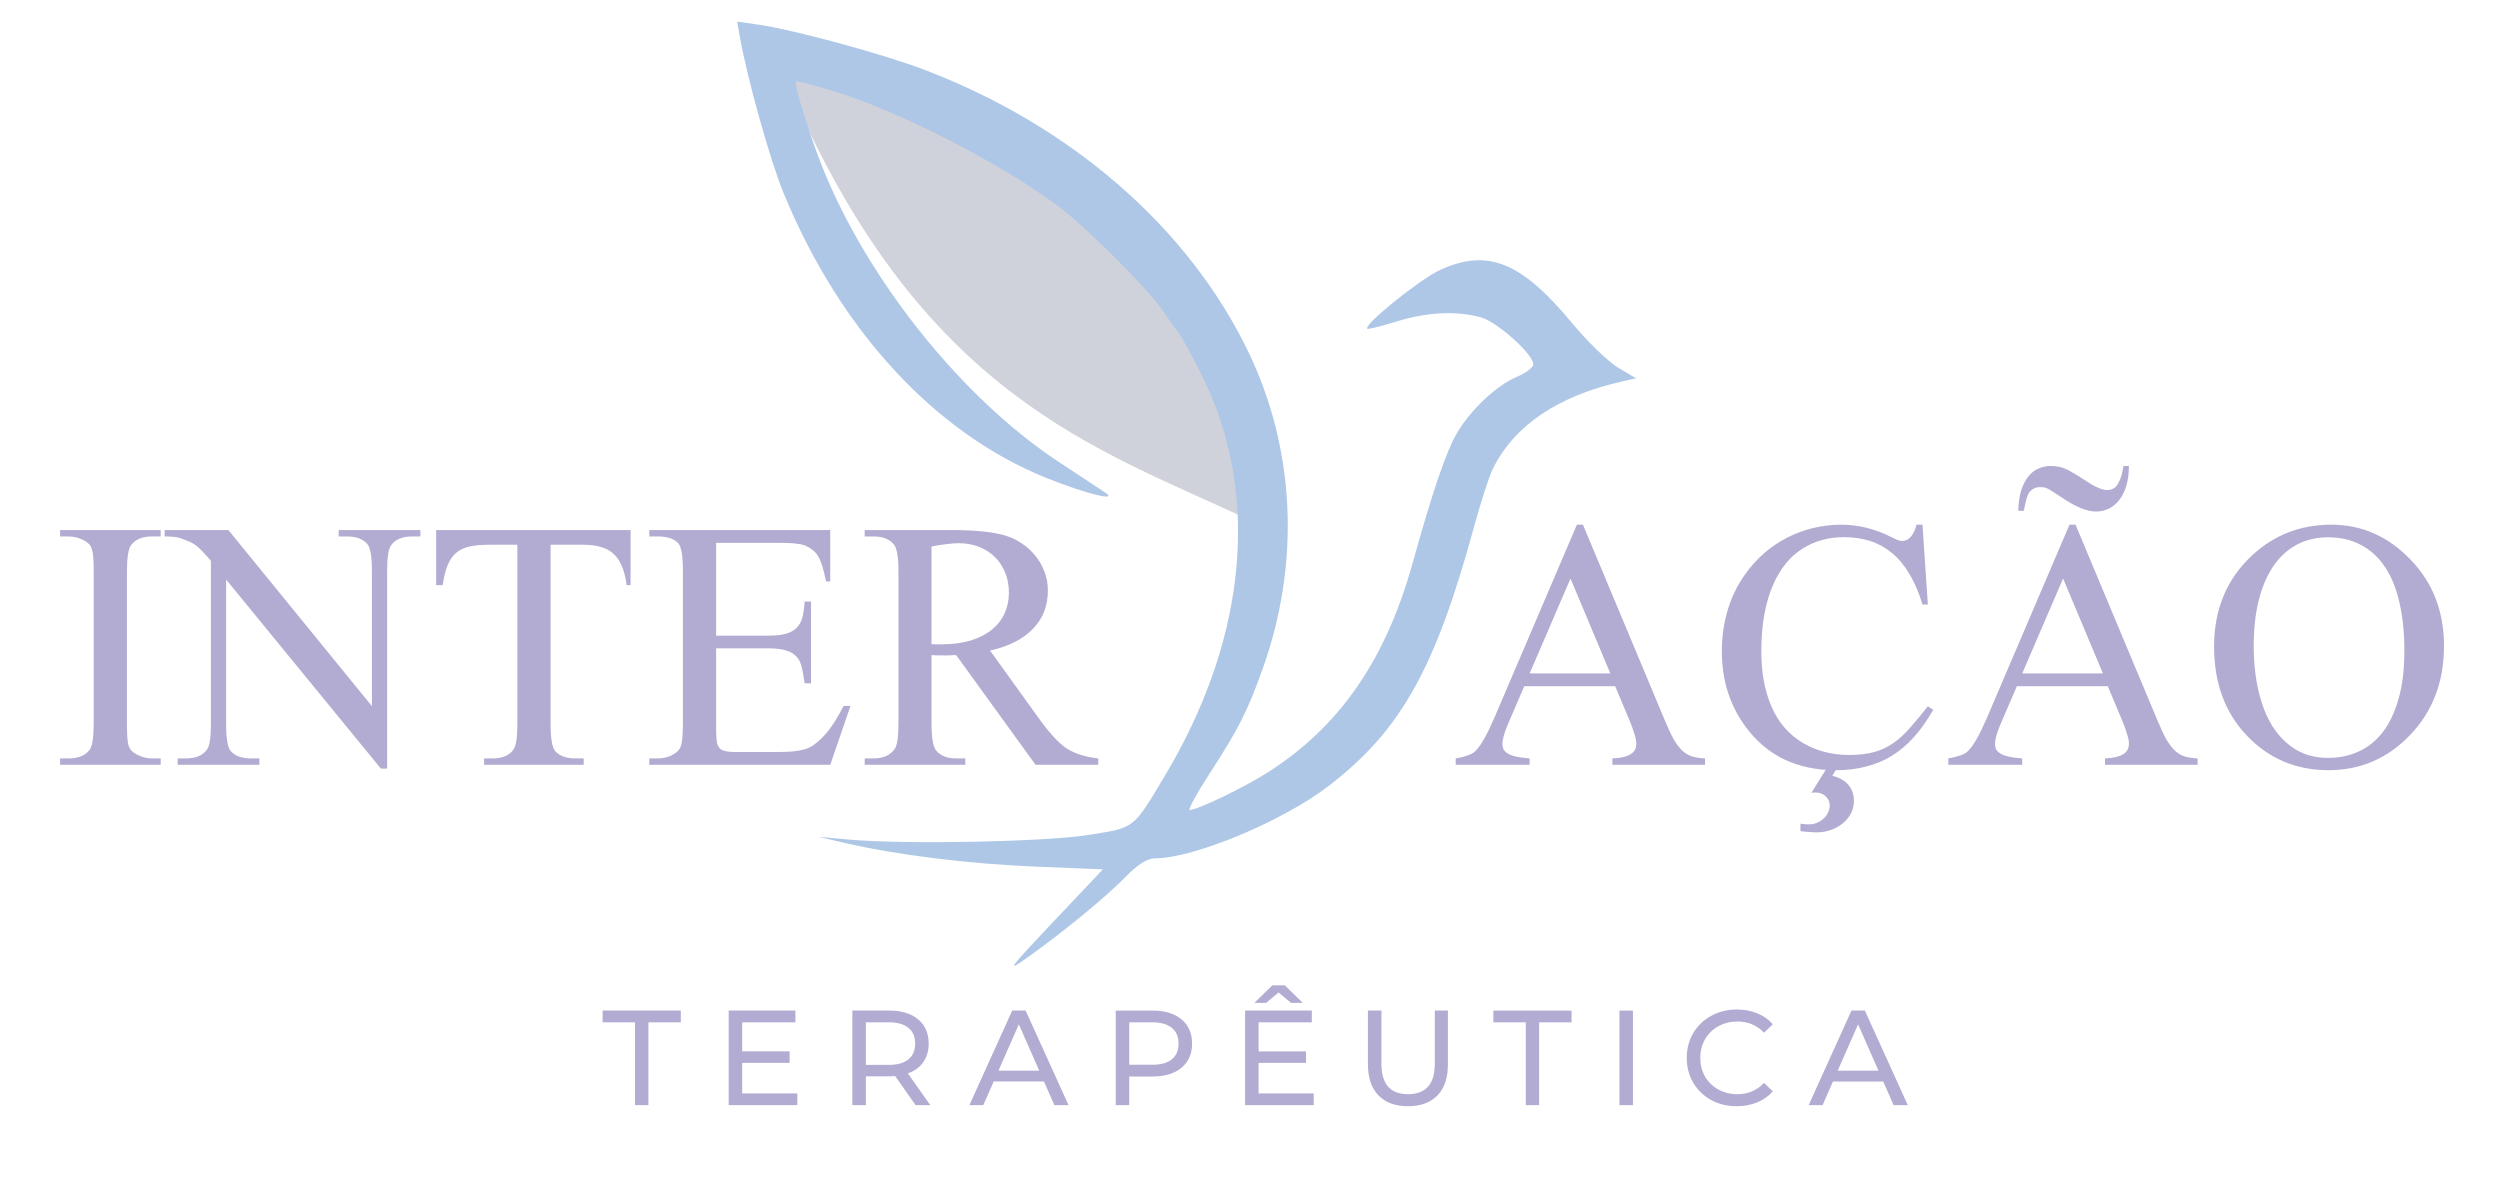
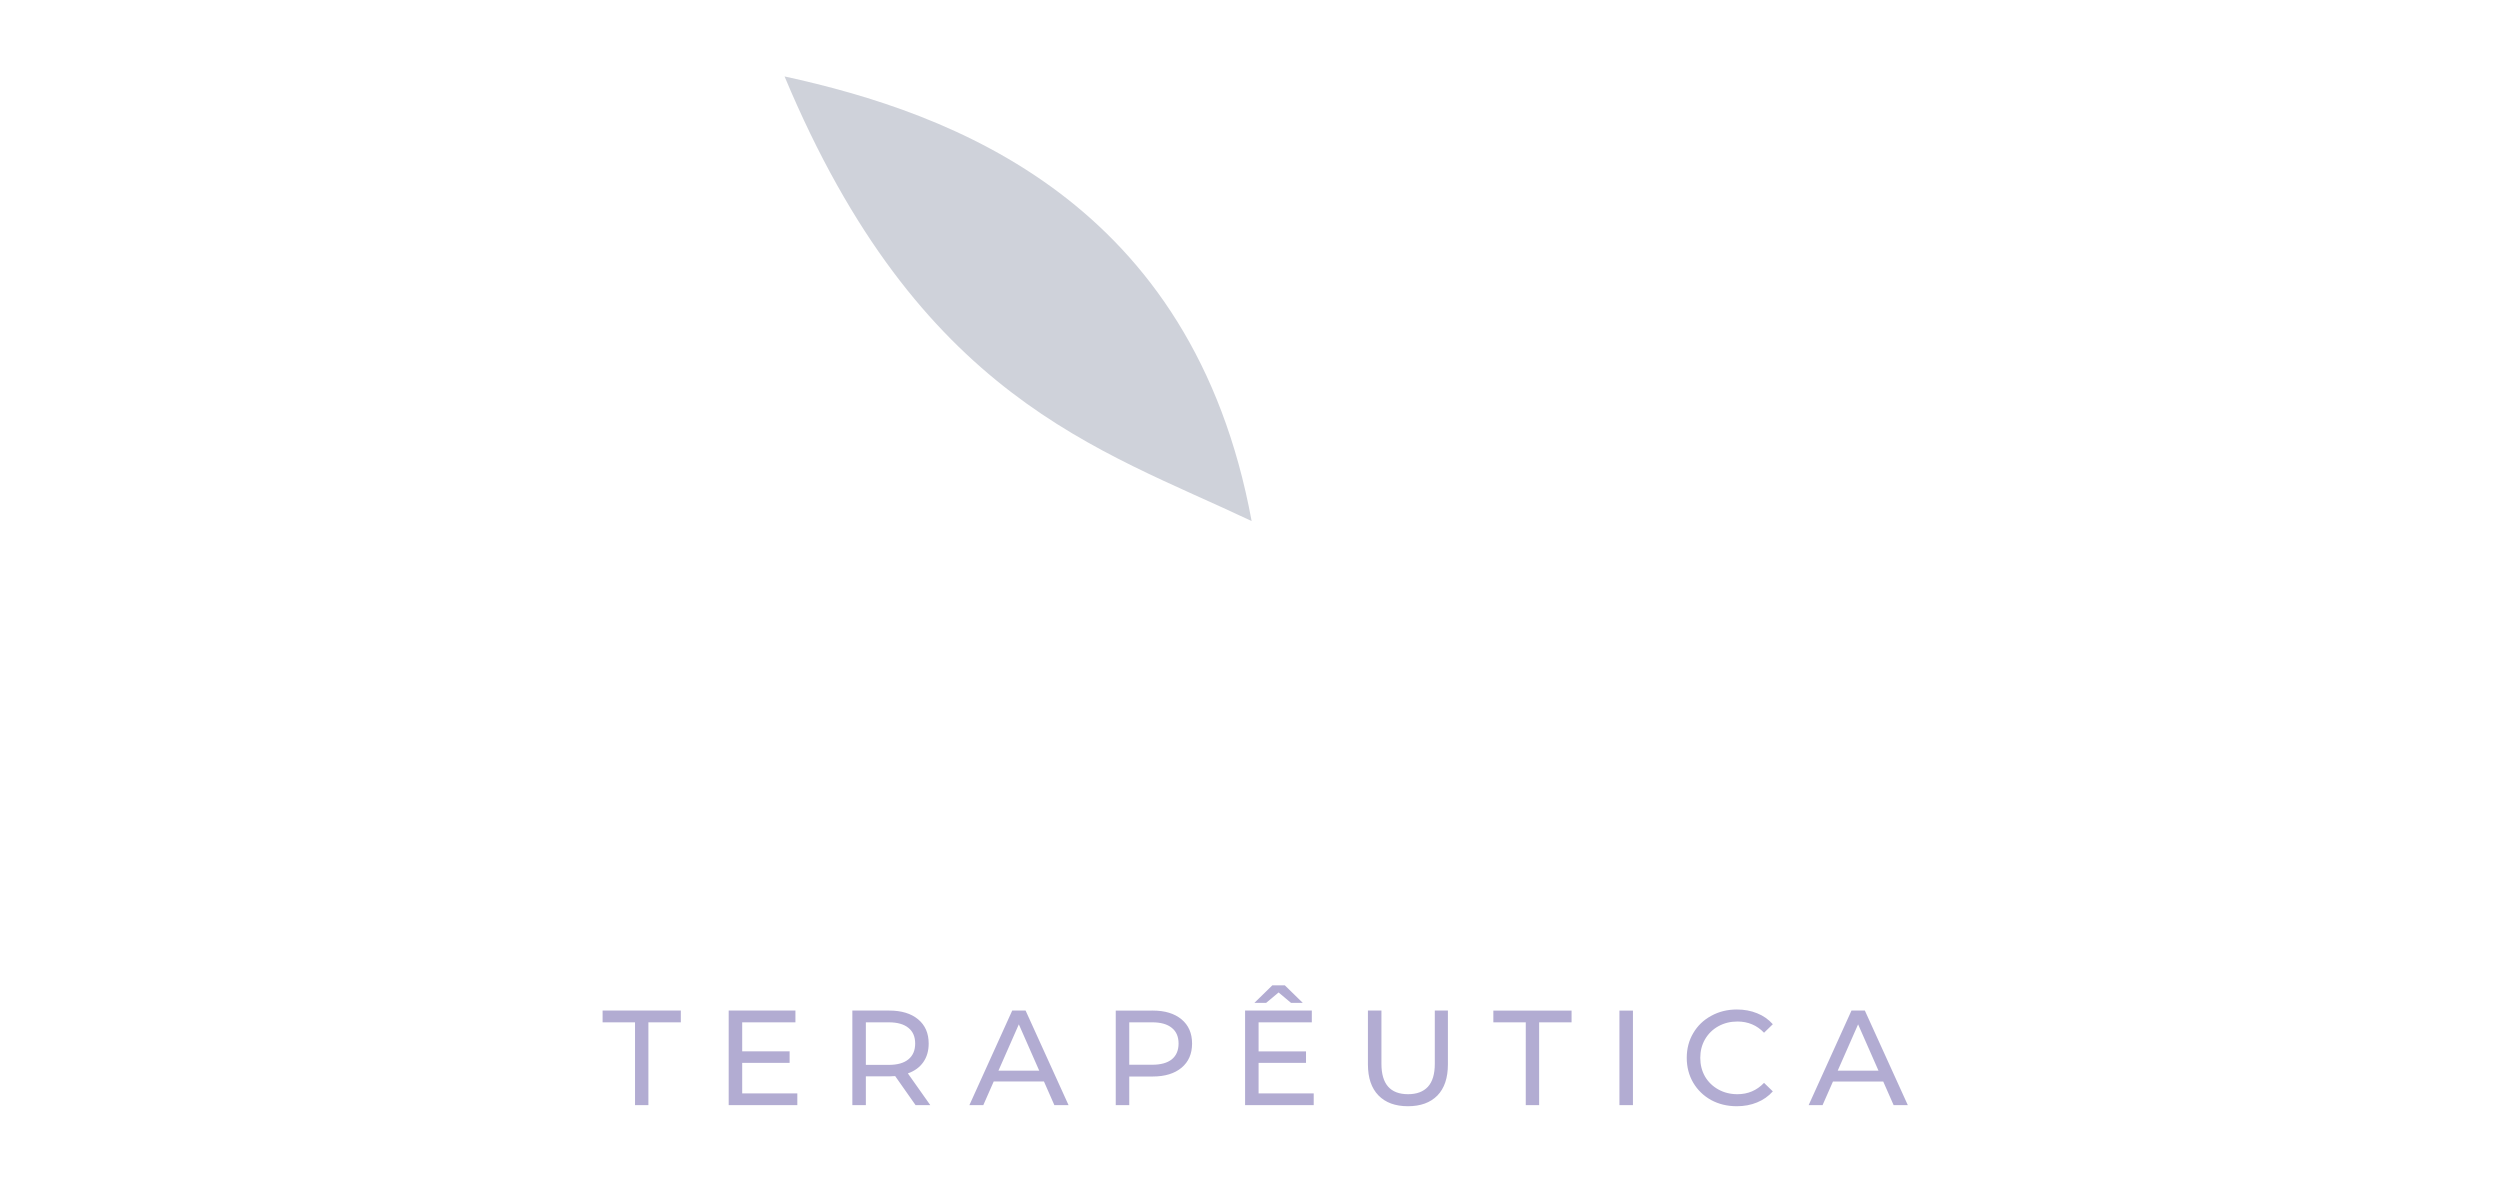
<svg xmlns="http://www.w3.org/2000/svg" xmlns:ns1="http://sodipodi.sourceforge.net/DTD/sodipodi-0.dtd" xmlns:ns2="http://www.inkscape.org/namespaces/inkscape" width="595.276" height="283.465" viewBox="0 0 595.276 283.465" version="1.1" id="svg3606" ns1:docname="logo inter.svg" ns2:version="1.0.2-2 (e86c870879, 2021-01-15)">
  <defs id="defs3600" />
  <g id="g314" transform="translate(0,-31.4)" style="font-size:20.114px;line-height:1.25;font-family:'Bebas Neue';-inkscape-font-specification:'Bebas Neue';text-align:end;letter-spacing:4.933px;word-spacing:0px;text-anchor:end;fill:#535349;stroke-width:1.078">
    <g id="g229" transform="translate(0,10.883)">
      <g aria-label="INTER" id="text1096" style="font-size:67.461px;line-height:1.25;font-family:'Mongolian Baiti';-inkscape-font-specification:'Mongolian Baiti, Normal';text-align:end;letter-spacing:0px;word-spacing:0px;text-anchor:end;fill:#535349;stroke-width:3.614" transform="matrix(1.071,0,0,1.071,-20.979,-10.45)" />
      <g aria-label="AÇÃO" id="text2892" style="font-size:67.461px;line-height:1.25;font-family:'Mongolian Baiti';-inkscape-font-specification:'Mongolian Baiti, Normal';text-align:end;letter-spacing:0px;word-spacing:0px;text-anchor:end;fill:#535349;stroke-width:3.614" transform="matrix(1.071,0,0,1.071,-20.979,-10.45)" />
      <g id="g202" transform="matrix(1.368,0,0,1.368,-287.965,-52.614)" style="fill:#aec7e6;fill-opacity:1">
-         <path id="path888" style="font-weight:300;font-family:Montserrat;-inkscape-font-specification:'Montserrat, Light';fill:#b2acd2;fill-opacity:1;stroke-width:1.26" d="m 616.279,144.782 c 5.284,0 9.875,2.019 13.772,6.057 3.898,4.018 5.846,9.041 5.846,15.068 0,6.208 -1.959,11.362 -5.877,15.46 -3.918,4.099 -8.659,6.148 -14.225,6.148 -5.646,0 -10.377,-1.999 -14.194,-5.997 -3.817,-3.998 -5.726,-9.172 -5.726,-15.52 0,-6.489 2.21,-11.783 6.63,-15.882 3.837,-3.556 8.428,-5.334 13.772,-5.334 z m -0.573,2.2 c -2.069,0 -3.908,0.442 -5.515,1.326 -1.607,0.884 -2.963,2.15 -4.068,3.797 -1.085,1.627 -1.919,3.606 -2.501,5.937 -0.563,2.331 -0.844,4.942 -0.844,7.836 0,2.873 0.281,5.505 0.844,7.896 0.563,2.391 1.386,4.45 2.471,6.178 1.105,1.708 2.461,3.044 4.068,4.008 1.607,0.944 3.466,1.416 5.575,1.416 1.889,0 3.636,-0.362 5.244,-1.085 1.627,-0.723 3.034,-1.838 4.219,-3.345 1.185,-1.527 2.11,-3.466 2.773,-5.816 0.683,-2.351 1.025,-5.153 1.025,-8.408 0,-3.114 -0.281,-5.887 -0.844,-8.318 -0.542,-2.451 -1.376,-4.521 -2.501,-6.208 -1.105,-1.688 -2.491,-2.973 -4.159,-3.857 -1.647,-0.904 -3.576,-1.356 -5.786,-1.356 z m -38.334,25.918 h -15.822 l -2.773,6.449 c -0.683,1.567 -1.025,2.752 -1.025,3.556 0,0.321 0.05,0.623 0.151,0.904 0.121,0.261 0.352,0.512 0.693,0.753 0.342,0.221 0.824,0.412 1.447,0.573 0.623,0.141 1.437,0.251 2.441,0.332 v 1.115 h -12.868 v -1.115 c 1.688,-0.301 2.793,-0.693 3.315,-1.175 0.522,-0.482 1.055,-1.205 1.597,-2.17 0.563,-0.984 1.165,-2.22 1.808,-3.707 l 14.375,-33.632 h 1.055 l 14.225,33.994 c 0.583,1.406 1.115,2.542 1.597,3.405 0.502,0.844 1.015,1.507 1.537,1.989 0.522,0.462 1.085,0.784 1.688,0.964 0.623,0.181 1.356,0.291 2.2,0.332 v 1.115 h -16.123 v -1.115 c 0.804,-0.04 1.477,-0.131 2.019,-0.271 0.542,-0.141 0.964,-0.321 1.266,-0.542 0.321,-0.221 0.542,-0.472 0.663,-0.753 0.141,-0.281 0.211,-0.593 0.211,-0.934 0.02,-0.442 -0.08,-1.005 -0.301,-1.688 -0.201,-0.703 -0.502,-1.537 -0.904,-2.501 z m -0.844,-2.23 -6.931,-16.515 -7.112,16.515 z m -13.772,-28.298 h -0.964 c 0.04,-1.386 0.211,-2.572 0.512,-3.556 0.321,-0.984 0.733,-1.788 1.236,-2.411 0.502,-0.643 1.085,-1.105 1.748,-1.386 0.663,-0.301 1.386,-0.452 2.17,-0.452 0.482,0 0.924,0.04 1.326,0.121 0.402,0.06 0.824,0.191 1.266,0.392 0.462,0.201 0.964,0.472 1.507,0.814 0.563,0.321 1.226,0.733 1.989,1.236 0.824,0.563 1.547,0.974 2.17,1.236 0.623,0.261 1.135,0.392 1.537,0.392 0.301,0 0.593,-0.05 0.874,-0.151 0.301,-0.121 0.573,-0.332 0.814,-0.633 0.241,-0.321 0.462,-0.753 0.663,-1.296 0.201,-0.542 0.372,-1.246 0.512,-2.11 h 0.934 c 0,1.306 -0.151,2.461 -0.452,3.466 -0.301,0.984 -0.713,1.808 -1.236,2.471 -0.522,0.663 -1.135,1.165 -1.838,1.507 -0.683,0.321 -1.416,0.482 -2.2,0.482 -1.567,0 -3.536,-0.804 -5.907,-2.411 -0.663,-0.442 -1.195,-0.784 -1.597,-1.025 -0.382,-0.261 -0.703,-0.452 -0.964,-0.573 -0.261,-0.121 -0.492,-0.191 -0.693,-0.211 -0.181,-0.02 -0.382,-0.03 -0.603,-0.03 -0.824,0 -1.477,0.362 -1.959,1.085 -0.1,0.161 -0.231,0.502 -0.392,1.025 -0.141,0.502 -0.291,1.175 -0.452,2.019 z m -17.63,2.411 0.934,13.893 h -0.934 c -0.623,-2.069 -1.386,-3.847 -2.29,-5.334 -0.884,-1.487 -1.899,-2.702 -3.044,-3.647 -1.145,-0.944 -2.411,-1.637 -3.797,-2.079 -1.386,-0.442 -2.893,-0.663 -4.52,-0.663 -2.732,0 -5.153,0.673 -7.263,2.019 -2.11,1.326 -3.787,3.375 -5.033,6.148 -0.683,1.527 -1.205,3.265 -1.567,5.214 -0.362,1.929 -0.542,4.099 -0.542,6.51 0,3.677 0.593,6.881 1.778,9.614 0.603,1.386 1.356,2.602 2.26,3.647 0.924,1.045 1.969,1.919 3.134,2.622 1.165,0.703 2.431,1.236 3.797,1.597 1.386,0.362 2.823,0.542 4.31,0.542 1.688,0 3.144,-0.171 4.37,-0.512 1.226,-0.342 2.341,-0.864 3.345,-1.567 1.005,-0.703 1.969,-1.587 2.893,-2.652 0.944,-1.065 1.979,-2.31 3.104,-3.737 l 0.934,0.603 c -1.025,1.808 -2.13,3.375 -3.315,4.701 -1.185,1.326 -2.471,2.421 -3.857,3.285 -1.386,0.864 -2.893,1.497 -4.52,1.899 -1.607,0.422 -3.345,0.633 -5.214,0.633 -6.791,0 -12.035,-2.511 -15.731,-7.534 -2.773,-3.737 -4.159,-8.137 -4.159,-13.2 0,-2.431 0.331,-4.782 0.995,-7.052 0.663,-2.29 1.688,-4.4 3.074,-6.329 0.964,-1.366 2.059,-2.582 3.285,-3.647 1.246,-1.085 2.582,-1.989 4.008,-2.712 1.447,-0.743 2.963,-1.306 4.551,-1.688 1.587,-0.382 3.215,-0.573 4.882,-0.573 2.953,0 5.867,0.723 8.74,2.17 0.884,0.462 1.487,0.683 1.808,0.663 0.643,0 1.175,-0.261 1.597,-0.784 0.442,-0.542 0.753,-1.226 0.934,-2.049 z m -16.003,41.317 h 1.808 l -1.507,2.381 c 1.266,0.321 2.21,0.864 2.833,1.627 0.623,0.763 0.934,1.688 0.934,2.773 0,0.723 -0.161,1.416 -0.482,2.079 -0.321,0.663 -0.774,1.236 -1.356,1.718 -0.583,0.502 -1.276,0.904 -2.079,1.205 -0.784,0.301 -1.637,0.452 -2.562,0.452 -0.382,0 -0.804,-0.02 -1.266,-0.06 -0.462,-0.02 -0.984,-0.07 -1.567,-0.151 v -1.296 c 0.281,0.04 0.542,0.07 0.784,0.09 0.241,0.02 0.462,0.03 0.663,0.03 0.502,0 0.974,-0.09 1.416,-0.271 0.442,-0.181 0.824,-0.422 1.145,-0.723 0.342,-0.301 0.603,-0.653 0.784,-1.055 0.201,-0.402 0.301,-0.824 0.301,-1.266 0,-0.603 -0.231,-1.125 -0.693,-1.567 -0.462,-0.442 -1.035,-0.663 -1.718,-0.663 h -0.362 c -0.121,0.02 -0.261,0.04 -0.422,0.06 z m -37.49,-13.2 h -15.822 l -2.773,6.449 c -0.683,1.567 -1.025,2.752 -1.025,3.556 0,0.321 0.05,0.623 0.151,0.904 0.121,0.261 0.352,0.512 0.693,0.753 0.342,0.221 0.824,0.412 1.447,0.573 0.623,0.141 1.437,0.251 2.441,0.332 v 1.115 h -12.868 v -1.115 c 1.688,-0.301 2.793,-0.693 3.315,-1.175 0.522,-0.482 1.055,-1.205 1.597,-2.17 0.563,-0.984 1.165,-2.22 1.808,-3.707 l 14.375,-33.632 h 1.055 l 14.224,33.994 c 0.583,1.406 1.115,2.542 1.597,3.405 0.502,0.844 1.015,1.507 1.537,1.989 0.522,0.462 1.085,0.784 1.688,0.964 0.623,0.181 1.356,0.291 2.2,0.332 v 1.115 h -16.123 v -1.115 c 0.804,-0.04 1.477,-0.131 2.019,-0.271 0.542,-0.141 0.964,-0.321 1.266,-0.542 0.321,-0.221 0.542,-0.472 0.663,-0.753 0.141,-0.281 0.211,-0.593 0.211,-0.934 0.02,-0.442 -0.08,-1.005 -0.301,-1.688 -0.201,-0.703 -0.502,-1.537 -0.904,-2.501 z m -0.844,-2.23 -6.931,-16.515 -7.112,16.515 z m -89.128,15.912 h -10.909 l -13.833,-19.107 c -0.522,0.02 -0.995,0.04 -1.416,0.06 h -1.085 -0.844 c -0.301,-0.02 -0.613,-0.04 -0.934,-0.06 v 11.874 c 0,2.572 0.281,4.169 0.844,4.792 0.763,0.884 1.909,1.326 3.436,1.326 h 1.597 v 1.115 h -17.509 v -1.115 h 1.537 c 1.708,0 2.943,-0.563 3.707,-1.688 0.422,-0.623 0.633,-2.1 0.633,-4.43 v -26.4 c 0,-2.572 -0.281,-4.169 -0.844,-4.792 -0.784,-0.884 -1.949,-1.326 -3.496,-1.326 h -1.537 v -1.115 h 14.887 c 4.299,0 7.494,0.321 9.583,0.964 1.025,0.301 1.979,0.753 2.863,1.356 0.904,0.603 1.688,1.316 2.351,2.14 0.683,0.824 1.216,1.748 1.597,2.773 0.402,1.025 0.603,2.12 0.603,3.285 0,1.266 -0.201,2.451 -0.603,3.556 -0.402,1.085 -1.025,2.079 -1.868,2.984 -0.824,0.904 -1.868,1.688 -3.134,2.351 -1.266,0.663 -2.752,1.185 -4.46,1.567 l 8.438,11.723 c 1.949,2.712 3.606,4.5 4.973,5.364 1.406,0.884 3.215,1.447 5.425,1.688 z m -29.022,-21.005 c 0.382,0 0.713,0.011 0.995,0.03 h 0.693 c 1.949,0 3.657,-0.221 5.123,-0.663 1.487,-0.462 2.722,-1.095 3.707,-1.899 0.984,-0.804 1.718,-1.748 2.2,-2.833 0.502,-1.105 0.753,-2.3 0.753,-3.586 0,-1.266 -0.211,-2.421 -0.633,-3.466 -0.422,-1.065 -1.025,-1.979 -1.808,-2.742 -0.763,-0.763 -1.688,-1.356 -2.773,-1.778 -1.065,-0.422 -2.24,-0.633 -3.526,-0.633 -0.583,0 -1.266,0.05 -2.049,0.151 -0.784,0.08 -1.678,0.221 -2.682,0.422 z m -37.49,-17.63 v 16.153 h 8.981 c 1.306,0 2.361,-0.11 3.164,-0.332 0.824,-0.241 1.467,-0.603 1.929,-1.085 0.462,-0.502 0.784,-1.125 0.964,-1.868 0.181,-0.743 0.301,-1.627 0.362,-2.652 h 1.115 v 14.224 h -1.115 c -0.141,-1.005 -0.281,-1.818 -0.422,-2.441 -0.141,-0.643 -0.281,-1.105 -0.422,-1.386 -0.181,-0.362 -0.412,-0.673 -0.693,-0.934 -0.281,-0.281 -0.643,-0.522 -1.085,-0.723 -0.442,-0.201 -0.974,-0.352 -1.597,-0.452 -0.623,-0.1 -1.356,-0.151 -2.2,-0.151 h -8.981 v 13.471 c 0,1.788 0.08,2.893 0.241,3.315 0.08,0.181 0.181,0.352 0.301,0.512 0.121,0.161 0.291,0.301 0.512,0.422 0.241,0.1 0.542,0.181 0.904,0.241 0.382,0.06 0.854,0.09 1.416,0.09 h 6.931 c 1.185,0 2.17,-0.03 2.953,-0.09 0.804,-0.08 1.497,-0.201 2.079,-0.362 0.603,-0.181 1.125,-0.422 1.567,-0.723 0.462,-0.321 0.944,-0.723 1.447,-1.205 0.623,-0.603 1.256,-1.376 1.899,-2.321 0.643,-0.944 1.286,-2.049 1.929,-3.315 h 1.205 L 355.01,186.581 h -31.493 v -1.115 h 1.447 c 0.382,0 0.784,-0.04 1.205,-0.121 0.422,-0.08 0.814,-0.211 1.175,-0.392 0.382,-0.181 0.723,-0.402 1.025,-0.663 0.301,-0.281 0.512,-0.603 0.633,-0.964 0.241,-0.623 0.362,-1.939 0.362,-3.948 v -26.55 c 0,-2.572 -0.261,-4.169 -0.784,-4.792 -0.723,-0.804 -1.929,-1.205 -3.616,-1.205 h -1.447 v -1.115 H 355.01 v 8.951 h -0.723 c -0.221,-1.085 -0.442,-1.979 -0.663,-2.682 -0.221,-0.703 -0.472,-1.286 -0.753,-1.748 -0.281,-0.462 -0.603,-0.824 -0.964,-1.085 -0.362,-0.281 -0.794,-0.532 -1.296,-0.753 -0.824,-0.301 -2.24,-0.452 -4.249,-0.452 z m -14.887,-2.23 v 9.583 h -0.693 c -0.161,-1.286 -0.432,-2.371 -0.814,-3.255 -0.362,-0.904 -0.844,-1.627 -1.447,-2.17 -0.603,-0.563 -1.336,-0.964 -2.2,-1.205 -0.864,-0.261 -1.868,-0.392 -3.014,-0.392 h -5.756 v 31.222 c 0,2.511 0.271,4.079 0.814,4.701 0.743,0.844 1.919,1.266 3.526,1.266 h 1.416 v 1.115 h -17.329 v -1.115 h 1.447 c 1.728,0 2.953,-0.522 3.677,-1.567 0.442,-0.623 0.663,-2.089 0.663,-4.4 v -31.222 h -4.912 c -1.246,0 -2.331,0.09 -3.255,0.271 -0.924,0.181 -1.708,0.522 -2.351,1.025 -0.643,0.502 -1.165,1.216 -1.567,2.14 -0.402,0.924 -0.703,2.12 -0.904,3.586 h -1.145 v -9.583 z m -81.098,0 h 11.09 l 24.983,30.649 v -23.567 c 0,-2.511 -0.281,-4.078 -0.844,-4.701 -0.763,-0.844 -1.939,-1.266 -3.526,-1.266 h -1.416 v -1.115 h 14.224 v 1.115 h -1.447 c -1.728,0 -2.953,0.522 -3.677,1.567 -0.442,0.623 -0.663,2.089 -0.663,4.4 v 34.446 h -1.085 l -26.942,-32.909 v 25.164 c 0,2.511 0.271,4.079 0.814,4.701 0.743,0.844 1.919,1.266 3.526,1.266 h 1.447 v 1.115 h -14.224 v -1.115 h 1.416 c 1.748,0 2.984,-0.522 3.707,-1.567 0.442,-0.623 0.663,-2.089 0.663,-4.4 v -28.419 c -0.603,-0.703 -1.105,-1.266 -1.507,-1.688 -0.402,-0.422 -0.784,-0.763 -1.145,-1.025 -0.362,-0.281 -0.753,-0.502 -1.175,-0.663 -0.422,-0.181 -0.944,-0.382 -1.567,-0.603 -0.583,-0.181 -1.467,-0.271 -2.652,-0.271 z m -0.693,39.75 v 1.115 h -17.509 v -1.115 h 1.447 c 1.708,0 2.933,-0.492 3.677,-1.477 0.482,-0.623 0.723,-2.17 0.723,-4.641 v -26.4 c 0,-0.964 -0.02,-1.748 -0.06,-2.351 -0.04,-0.603 -0.121,-1.095 -0.241,-1.477 -0.1,-0.402 -0.261,-0.713 -0.482,-0.934 -0.201,-0.221 -0.482,-0.432 -0.844,-0.633 -0.884,-0.482 -1.808,-0.723 -2.773,-0.723 h -1.447 v -1.115 h 17.509 v 1.115 h -1.477 c -1.688,0 -2.903,0.492 -3.647,1.477 -0.502,0.623 -0.753,2.17 -0.753,4.641 v 26.4 c 0,0.964 0.02,1.748 0.06,2.351 0.04,0.603 0.111,1.095 0.211,1.477 0.121,0.382 0.291,0.693 0.512,0.934 0.221,0.221 0.512,0.432 0.874,0.633 0.864,0.482 1.778,0.723 2.742,0.723 z" ns1:nodetypes="scssssscsssccssccscccscccscccscccccccsccccccccccccscccccccccccccccsccccssccscccscsccscsccccccccssscccsccscssscccsscscsccccssccccccccsssccscccsssccsssccccccscccccccsccccccccccccscccccccccccccccccscsccccscsscsccsccccsccscccccccscscscccscccccsccscccccscssscscsccssccccscccccsscccsscscccccssccscccccccscscsccccscscsssscccccccscsccccscscccscsccccscscscccccccccscssccccsccccscssccccsc" />
        <path id="path884" style="font-weight:300;font-family:Montserrat;-inkscape-font-specification:'Montserrat, Light';fill:#cfd2da;fill-opacity:1;stroke-width:1.26" d="m 347.058,66.762 c 23.417,55.977 54.668,64.764 81.297,77.389 C 418.093,88.424 376.218,73.129 347.058,66.762 Z" ns1:nodetypes="ccc" />
        <path id="path886" style="font-weight:300;font-family:Montserrat;-inkscape-font-specification:'Montserrat, Light';fill:#b2acd2;fill-opacity:1;stroke-width:1.26" d="m 538.29,241.701 h -8.748 l -1.811,4.115 h -2.422 l 7.455,-16.462 h 2.328 l 7.478,16.462 h -2.469 z m -0.823,-1.881 -3.551,-8.066 -3.551,8.066 z m -24.675,6.185 c -1.646,0 -3.136,-0.361 -4.468,-1.082 -1.317,-0.737 -2.352,-1.74 -3.104,-3.01 -0.753,-1.286 -1.129,-2.728 -1.129,-4.327 0,-1.599 0.376,-3.034 1.129,-4.304 0.753,-1.286 1.795,-2.289 3.128,-3.01 1.333,-0.737 2.822,-1.105 4.468,-1.105 1.286,0 2.461,0.22 3.528,0.658 1.066,0.423 1.975,1.058 2.728,1.905 l -1.529,1.482 c -1.239,-1.301 -2.783,-1.952 -4.633,-1.952 -1.223,0 -2.328,0.274 -3.316,0.823 -0.988,0.549 -1.764,1.309 -2.328,2.281 -0.549,0.956 -0.823,2.03 -0.823,3.222 0,1.192 0.274,2.273 0.823,3.245 0.564,0.956 1.34,1.709 2.328,2.258 0.988,0.549 2.093,0.823 3.316,0.823 1.834,0 3.379,-0.658 4.633,-1.975 l 1.529,1.482 c -0.753,0.847 -1.67,1.489 -2.752,1.928 -1.066,0.439 -2.242,0.658 -3.528,0.658 z m -20.418,-16.65 h 2.352 v 16.462 h -2.352 z m -16.303,2.046 h -5.644 v -2.046 h 13.616 v 2.046 H 478.399 v 14.416 h -2.328 z m -20.513,14.604 c -2.195,0 -3.904,-0.627 -5.127,-1.881 -1.223,-1.254 -1.834,-3.057 -1.834,-5.409 v -9.36 h 2.352 v 9.266 c 0,3.528 1.544,5.291 4.633,5.291 1.505,0 2.657,-0.431 3.457,-1.293 0.8,-0.878 1.199,-2.211 1.199,-3.998 v -9.266 h 2.281 v 9.36 c 0,2.367 -0.611,4.178 -1.834,5.432 -1.223,1.239 -2.932,1.858 -5.127,1.858 z m -16.397,-2.234 v 2.046 h -11.947 v -16.462 h 11.617 v 2.046 h -9.266 v 5.056 h 8.254 v 1.999 h -8.254 v 5.315 z m -3.951,-15.756 -2.164,-1.811 -2.164,1.811 h -2.046 l 3.128,-3.057 h 2.164 l 3.128,3.057 z m -24.087,1.34 c 2.132,0 3.81,0.51 5.033,1.529 1.223,1.019 1.834,2.422 1.834,4.21 0,1.787 -0.611,3.19 -1.834,4.21 -1.223,1.019 -2.9,1.529 -5.033,1.529 h -4.068 v 4.986 h -2.352 v -16.462 z m -0.071,9.43 c 1.489,0 2.626,-0.314 3.41,-0.941 0.784,-0.643 1.176,-1.56 1.176,-2.751 0,-1.192 -0.392,-2.101 -1.176,-2.728 -0.784,-0.643 -1.921,-0.964 -3.41,-0.964 h -3.998 v 7.384 z m -18.843,2.916 h -8.748 l -1.811,4.115 h -2.422 l 7.455,-16.462 h 2.328 l 7.478,16.462 h -2.469 z m -0.823,-1.881 -3.551,-8.066 -3.551,8.066 z m -21.524,5.997 -3.551,-5.056 c -0.439,0.031 -0.784,0.047 -1.035,0.047 h -4.068 v 5.009 h -2.352 v -16.462 h 6.42 c 2.132,0 3.81,0.51 5.033,1.529 1.223,1.019 1.834,2.422 1.834,4.21 0,1.27 -0.314,2.352 -0.941,3.245 -0.627,0.894 -1.521,1.544 -2.681,1.952 l 3.904,5.527 z m -4.656,-7.008 c 1.489,0 2.626,-0.321 3.41,-0.964 0.784,-0.643 1.176,-1.56 1.176,-2.751 0,-1.192 -0.392,-2.101 -1.176,-2.728 -0.784,-0.643 -1.921,-0.964 -3.41,-0.964 h -3.998 v 7.408 z m -15.927,4.962 v 2.046 h -11.947 v -16.462 h 11.617 v 2.046 h -9.266 v 5.056 h 8.254 v 1.999 h -8.254 v 5.315 z m -28.25,-12.37 h -5.644 v -2.046 h 13.616 v 2.046 h -5.644 v 14.416 h -2.328 z" ns1:nodetypes="cccccccccccccsccsccscccsscscsscccsccccccccccccccsssccsscsccscscccccccccccccccccccccsssssccccsscscsccscccccccccccccccsccccsssscccssscsccscccccccccccccccccccccc" />
      </g>
-       <path style="fill:#aec7e6;fill-opacity:1;stroke-width:1.047" d="m 250.741,240.068 11.861,-12.545 -16.051,-0.655 c -15.86,-0.647 -33.164,-2.796 -45.378,-5.636 l -6.284,-1.461 7.332,0.661 c 13.312,1.2 46.636,0.548 57.018,-1.116 11.138,-1.785 10.492,-1.276 18.327,-14.428 18.254,-30.64 22.174,-62.948 10.914,-89.959 -1.993,-4.78 -7.163,-14.647 -8.232,-15.711 -0.29,-0.288 -1.838,-2.458 -3.44,-4.822 -3.479,-5.132 -18.219,-19.839 -24.836,-24.78 -13.702,-10.231 -37.886,-22.63 -53.353,-27.352 -4.862,-1.484 -8.977,-2.561 -9.146,-2.392 -0.5,0.5 3.46,13.268 6.343,20.447 10.853,27.032 33.309,55.041 56.246,70.156 4.946,3.259 9.895,6.523 10.998,7.252 3.576,2.365 -4.454,0.399 -13.923,-3.41 -26.48,-10.65 -49.075,-35.115 -62.494,-67.666 -3.266,-7.921 -8.694,-27.293 -10.499,-37.465 l -0.625,-3.523 4.973,0.708 c 8.371,1.192 29.586,6.95 39.536,10.731 34.913,13.267 62.848,37.528 77.105,66.963 11.322,23.376 12.567,50.498 3.481,75.817 -3.614,10.07 -5.747,14.274 -12.614,24.859 -3.083,4.753 -5.204,8.641 -4.712,8.641 1.823,0 13.053,-5.414 18.63,-8.982 17.097,-10.937 28.02,-26.739 34.442,-49.829 4.667,-16.78 7.93,-26.392 10.435,-30.741 3.223,-5.595 9.544,-11.569 14.368,-13.579 2.16,-0.9 3.928,-2.244 3.928,-2.987 0,-2.402 -8.584,-10.101 -12.464,-11.179 -5.802,-1.612 -12.88,-1.263 -20.128,0.993 -3.627,1.129 -6.749,1.898 -6.938,1.709 -0.939,-0.939 12.489,-11.765 17.375,-14.007 11.235,-5.156 19.323,-1.904 31.328,12.595 3.693,4.461 8.645,9.262 11.004,10.668 l 4.289,2.558 -3.069,0.685 c -15.487,3.457 -25.919,10.483 -31.065,20.921 -0.852,1.728 -2.834,7.855 -4.404,13.616 -9.265,33.991 -17.466,48.627 -34.641,61.82 -10.996,8.447 -32.128,17.258 -41.392,17.258 -1.769,0 -4.106,1.459 -6.829,4.265 -4.651,4.791 -14.873,13.201 -23.517,19.348 -5.209,3.704 -4.625,2.895 6.101,-8.449 z" id="path430" />
    </g>
  </g>
</svg>